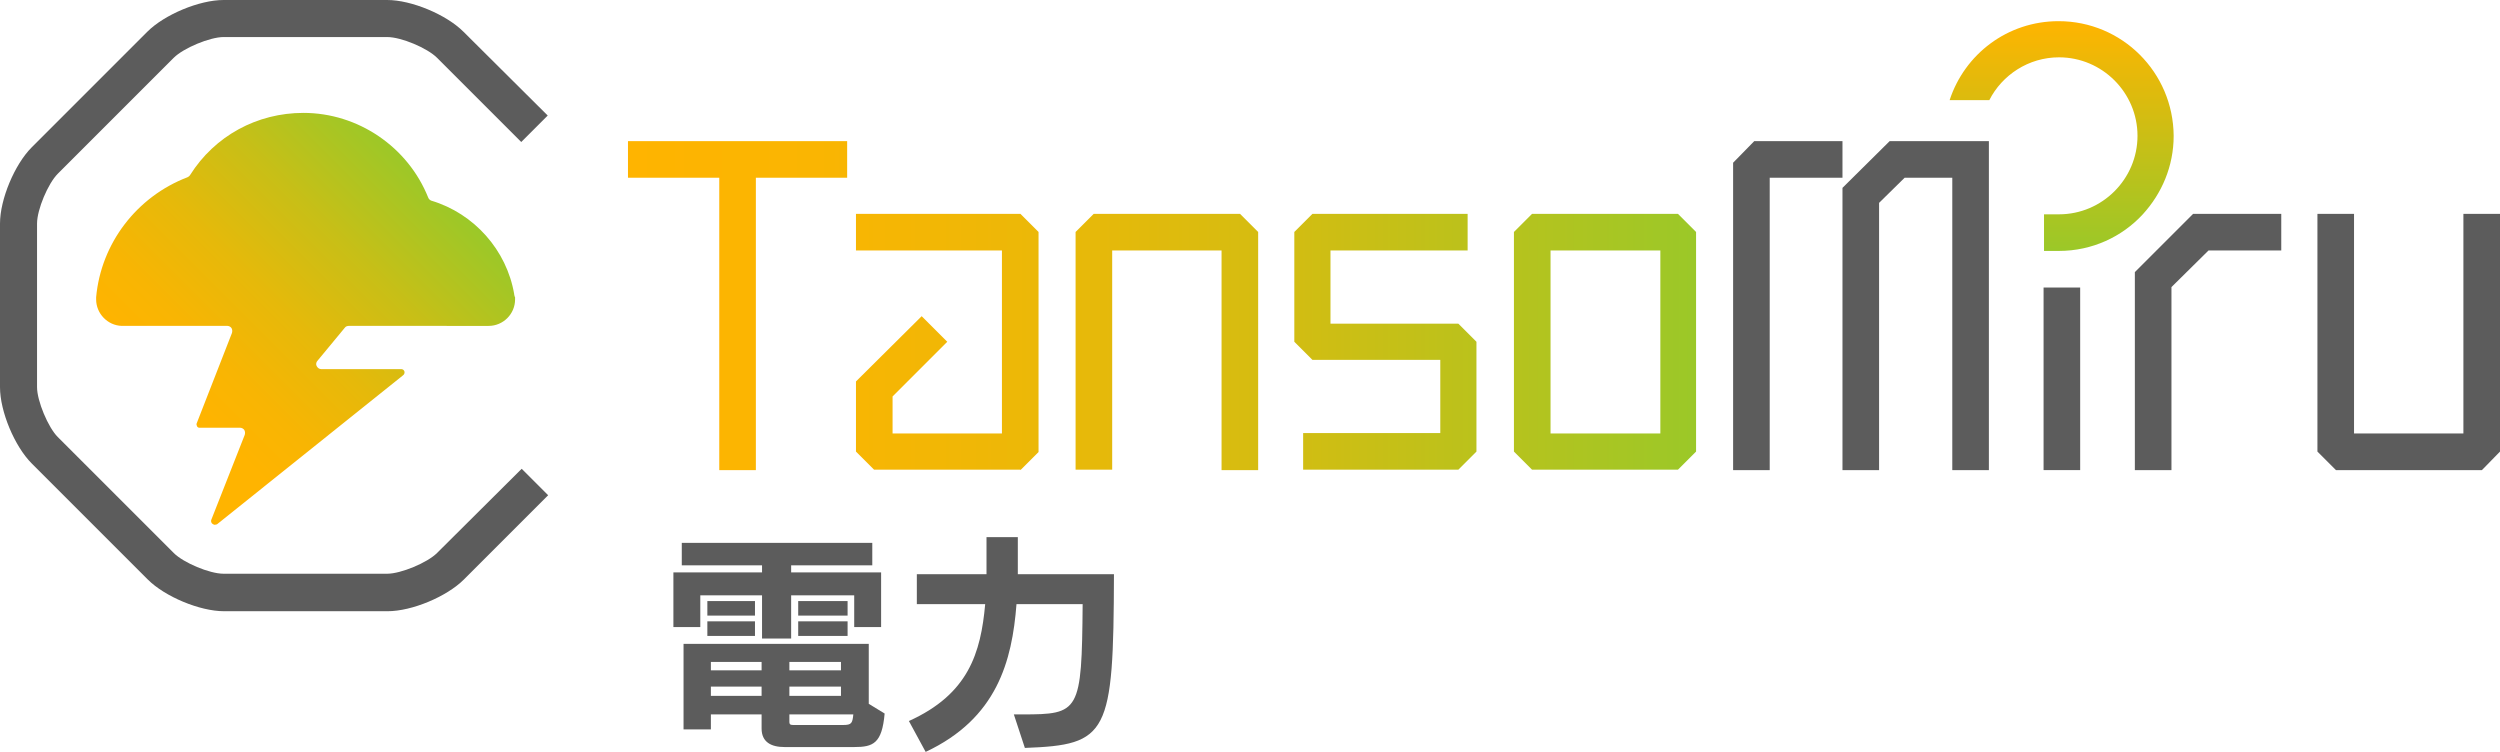
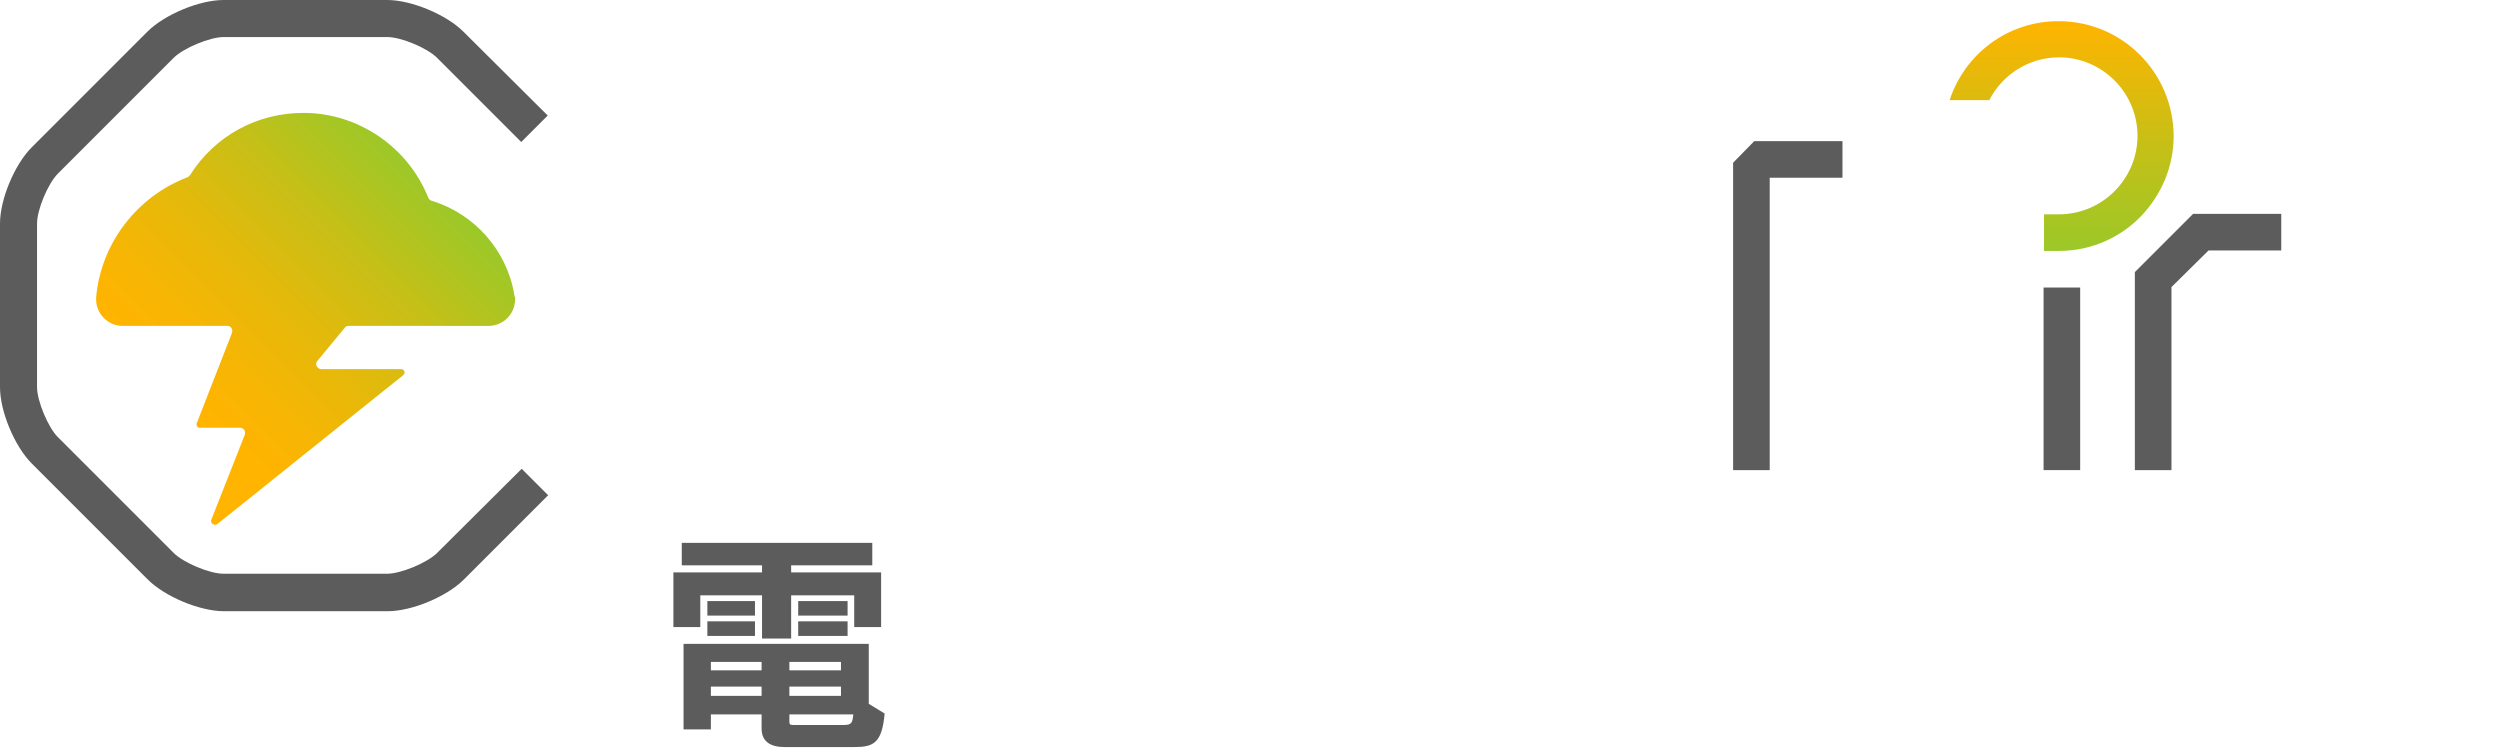
<svg xmlns="http://www.w3.org/2000/svg" version="1.1" id="レイヤー_1" x="0px" y="0px" viewBox="0 0 566.9 170.5" style="enable-background:new 0 0 566.9 170.5;" xml:space="preserve">
  <style type="text/css">
	.st0{fill:#5C5C5C;}
	.st1{fill:url(#SVGID_1_);}
	.st2{fill:url(#SVGID_2_);}
	.st3{fill:url(#SVGID_3_);}
</style>
  <title>e-reverse.com</title>
  <g>
    <g>
      <g>
        <polygon class="st0" points="484.1,106.6 492.4,106.6 492.4,65.1 500.8,56.8 517.3,56.8 517.3,48.5 497.3,48.5 484.1,61.7    " />
      </g>
      <rect x="463.4" y="65.2" class="st0" width="8.3" height="41.4" />
      <linearGradient id="SVGID_1_" gradientUnits="userSpaceOnUse" x1="467.42" y1="56.835" x2="467.42" y2="4.755">
        <stop offset="0" style="stop-color:#9BC828" />
        <stop offset="0.425" style="stop-color:#C3C018" />
        <stop offset="1" style="stop-color:#FFB400" />
      </linearGradient>
      <path class="st1" d="M466.8,4.8c-11.6,0-21.3,7.5-24.7,17.9h9c2.9-5.7,8.9-9.7,15.8-9.7c9.8,0,17.8,8,17.8,17.8    c0,9.8-8,17.8-17.8,17.8h-3.4v8.3h3.4c7.5,0,14.3-3.2,19-8.3c4.3-4.7,7-10.9,7-17.8C492.8,16.4,481.2,4.8,466.8,4.8z" />
      <polygon class="st0" points="397.8,32 393,36.9 393,36.9 393,106.6 401.3,106.6 401.3,40.3 401.3,40.3 401.3,40.3 417.8,40.3     417.8,32 397.8,32   " />
-       <polygon class="st0" points="417.8,106.6 426.1,106.6 426.1,46 431.9,40.3 442.7,40.3 442.7,106.6 451,106.6 451,32 428.5,32     417.8,42.6   " />
      <g>
-         <polygon class="st0" points="562.8,106.6 566.9,102.4 566.9,48.5 558.6,48.5 558.6,98.3 533.8,98.3 533.8,48.5 525.5,48.5      525.5,102.4 529.7,106.6    " />
-       </g>
+         </g>
      <linearGradient id="SVGID_2_" gradientUnits="userSpaceOnUse" x1="142.413" y1="69.286" x2="384.699" y2="69.286">
        <stop offset="0" style="stop-color:#FFB400" />
        <stop offset="0.176" style="stop-color:#FAB502" />
        <stop offset="0.39" style="stop-color:#EBB808" />
        <stop offset="0.623" style="stop-color:#D2BD12" />
        <stop offset="0.869" style="stop-color:#B0C420" />
        <stop offset="1" style="stop-color:#9BC828" />
      </linearGradient>
-       <path class="st2" d="M192.1,40.3h-20.7v66.3h-8.3V40.3h-20.7V32h49.7V40.3z M248,48.5l-4.1,4.1v53.9h8.3V56.8H277v49.8h8.3V52.6    l-4.1-4.1H248z M343.3,52.6l4.1-4.1h33.1l4.1,4.1v49.8l-4.1,4.1h-33.1l-4.1-4.1V52.6z M351.6,98.3h24.9V56.8h-24.9V98.3z     M231.4,106.6l4.1-4.1V52.6l-4.1-4.1h-37.3v8.3h33.1v41.5h-24.8v-8.4l12.4-12.4l-5.8-5.8l-14.9,14.8v15.9l4.1,4.1H231.4z     M293.5,77.5l4.1,4.1h29v16.6h-31.1v8.3h35.2l0.5-0.5l3.6-3.6V77.5l-4.1-4.1h-29V56.8h31.1v-8.3h-35.2l-4.1,4.1V77.5z" />
    </g>
    <g>
      <path class="st0" d="M193.7,142.2v-7.2h-14.3v9.8h-6.6v-9.8h-14v7.2h-6.1v-12.4h20.1v-1.6h-18.2v-5.1h43.2v5.1h-18.4v1.6h20.4    v12.4H193.7z M193.7,169.4h-15.8c-3,0-5.2-1.1-5.2-4.2V162h-11.5v3.4H155v-19.4h42v13.6l3.6,2.2C200,168.6,198,169.4,193.7,169.4z     M160.4,139.6v-3.3h10.8v3.3H160.4z M160.4,144.2v-3.3h10.8v3.3H160.4z M172.7,150.1h-11.5v1.9h11.5V150.1z M172.7,155.7h-11.5    v2.1h11.5V155.7z M190.7,150.1H179v1.9h11.7V150.1z M190.7,155.7H179v2.1h11.7V155.7z M179,162v1.7c0,0.7,0.4,0.7,1,0.7h11.2    c1.9,0,2.1-0.4,2.3-2.4H179z M181,139.6v-3.3h11.2v3.3H181z M181,144.2v-3.3h11.2v3.3H181z" />
-       <path class="st0" d="M232.4,169.6l-2.5-7.6c0.6,0,1.3,0,1.9,0c13,0,13.5-0.5,13.7-25h-15c-1,12.9-4.4,25.9-20.6,33.5l-3.8-7    c13.5-6.1,16.3-15.4,17.3-26.5h-15.5v-6.8h15.8c0-1.5,0-8.4,0-8.4h7.1c0,0,0,6.9,0,8.4h21.8C252.5,166.6,251.3,168.9,232.4,169.6z    " />
    </g>
    <g>
      <linearGradient id="SVGID_3_" gradientUnits="userSpaceOnUse" x1="31.187" y1="101.789" x2="94.823" y2="38.153">
        <stop offset="0.168" style="stop-color:#FFB400" />
        <stop offset="0.306" style="stop-color:#F8B503" />
        <stop offset="0.503" style="stop-color:#E6B90A" />
        <stop offset="0.736" style="stop-color:#C7BF17" />
        <stop offset="0.993" style="stop-color:#9CC828" />
        <stop offset="1" style="stop-color:#9BC828" />
      </linearGradient>
      <path class="st3" d="M48.7,119c-0.2,0-0.3-0.1-0.5-0.2c-0.3-0.2-0.4-0.6-0.3-0.9l7.6-19.3c0.1-0.4,0.1-0.7-0.1-1.1    c-0.2-0.3-0.6-0.5-0.9-0.5h-9.2c-0.3,0-0.5-0.1-0.6-0.3c-0.1-0.2-0.2-0.5-0.1-0.7l8-20.5c0.1-0.4,0.1-0.7-0.1-1.1    c-0.2-0.3-0.6-0.5-0.9-0.5H27.7c0,0-0.1,0-0.1,0c-3.2-0.1-5.8-2.8-5.8-6c0-0.1,0-0.2,0-0.3c0-0.1,0-0.1,0-0.2    c1.1-12.2,9.2-22.8,20.7-27.2c0.2-0.1,0.4-0.2,0.6-0.5c5.6-8.9,15.2-14.1,25.7-14.1c12.4,0,23.7,7.7,28.3,19.2    c0.1,0.3,0.4,0.6,0.7,0.7c9.7,2.9,17.1,11.2,18.8,21.2c0,0.1,0,0.3,0.1,0.4c0,0,0,0.3,0.1,0.3c0,0.1,0,0.1,0,0.2    c0,0.1,0,0.2,0,0.3c0,3.3-2.7,6-6,6H79.1c-0.3,0-0.7,0.1-0.9,0.4L72,81.8c-0.3,0.3-0.4,0.8-0.2,1.2c0.2,0.4,0.6,0.7,1,0.7H91    c0.3,0,0.6,0.2,0.7,0.5c0.1,0.3,0,0.7-0.3,0.9l-42.2,33.8C49.1,118.9,48.9,119,48.7,119z" />
      <path class="st0" d="M99.1,125.4c-2.2,2.2-8.2,4.7-11.3,4.7H50.7c-3.2,0-9.1-2.5-11.3-4.7L13.1,99.1c-2.2-2.2-4.7-8.2-4.7-11.3    V50.7c0-3.2,2.5-9.1,4.7-11.3l26.3-26.3c2.2-2.2,8.2-4.7,11.3-4.7h37.1c3.2,0,9.1,2.5,11.3,4.7l19.1,19.1l6-6L105.1,7.2    C101.2,3.3,93.3,0,87.8,0H50.7c-5.5,0-13.4,3.3-17.3,7.2L7.2,33.4C3.3,37.3,0,45.2,0,50.7v37.1c0,5.5,3.3,13.4,7.2,17.3l26.3,26.3    c3.9,3.9,11.8,7.2,17.3,7.2h37.1c5.5,0,13.4-3.3,17.3-7.2l19.1-19.1l-6-6L99.1,125.4z" />
    </g>
  </g>
</svg>